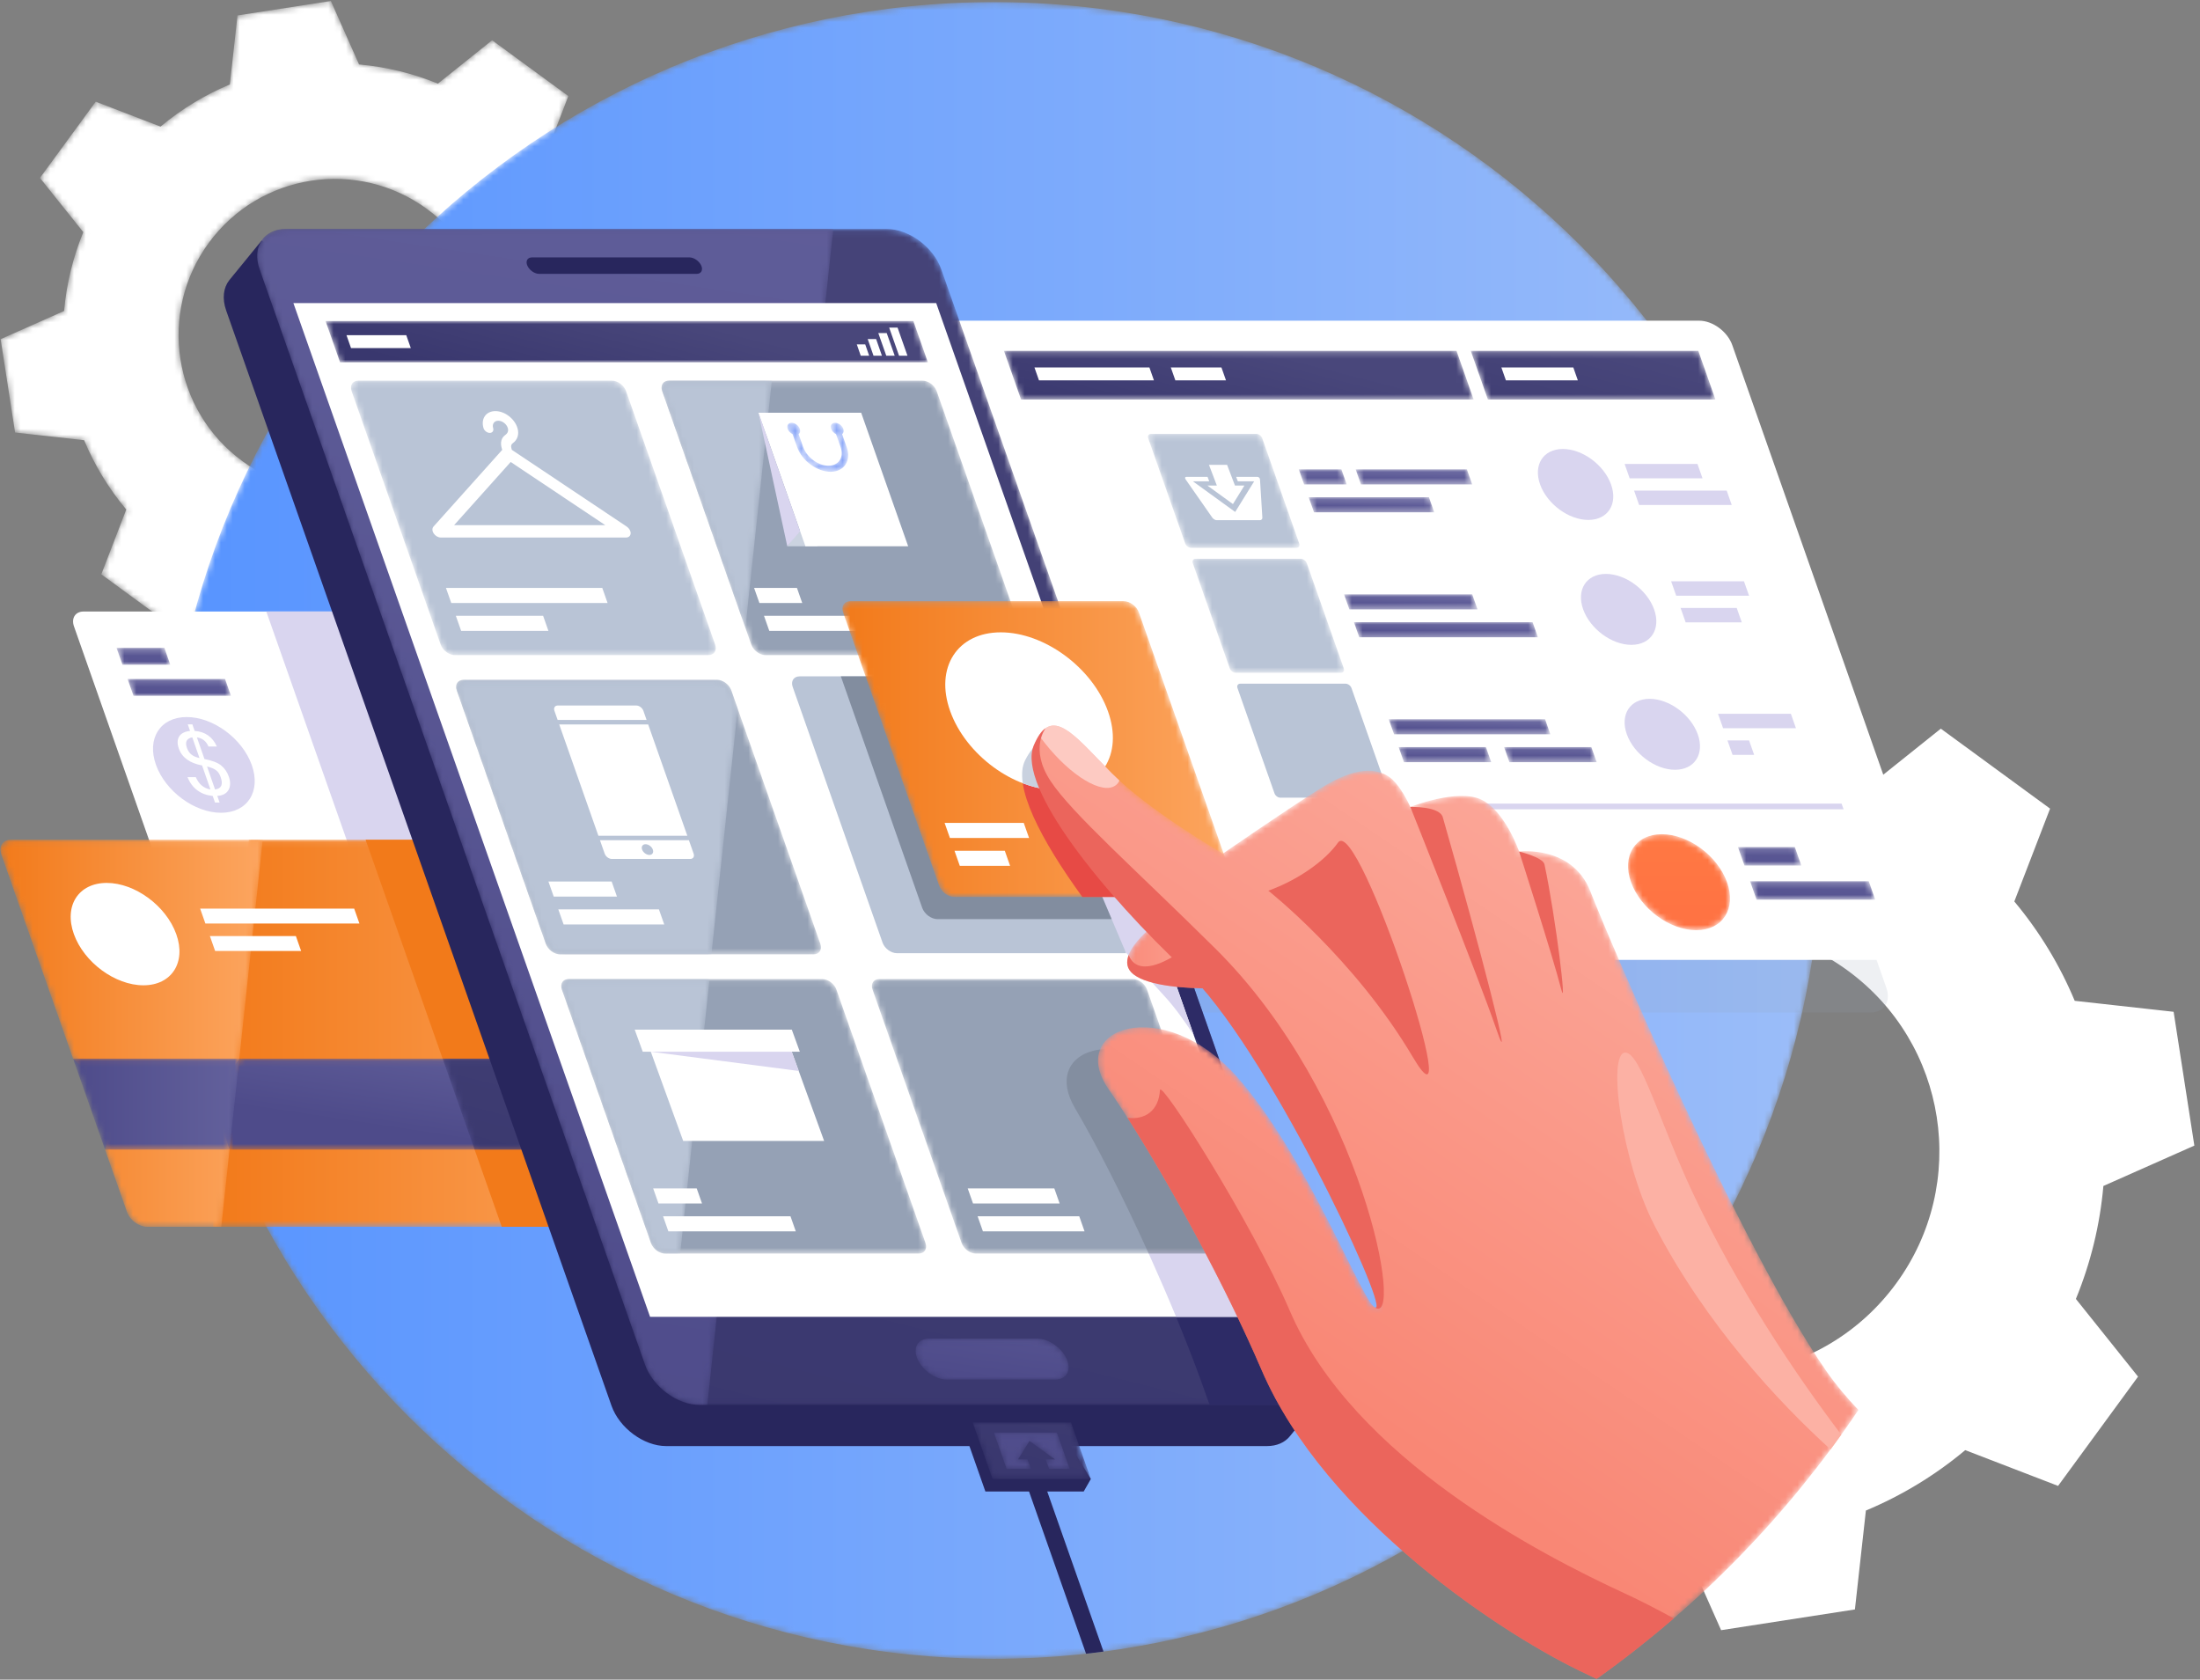
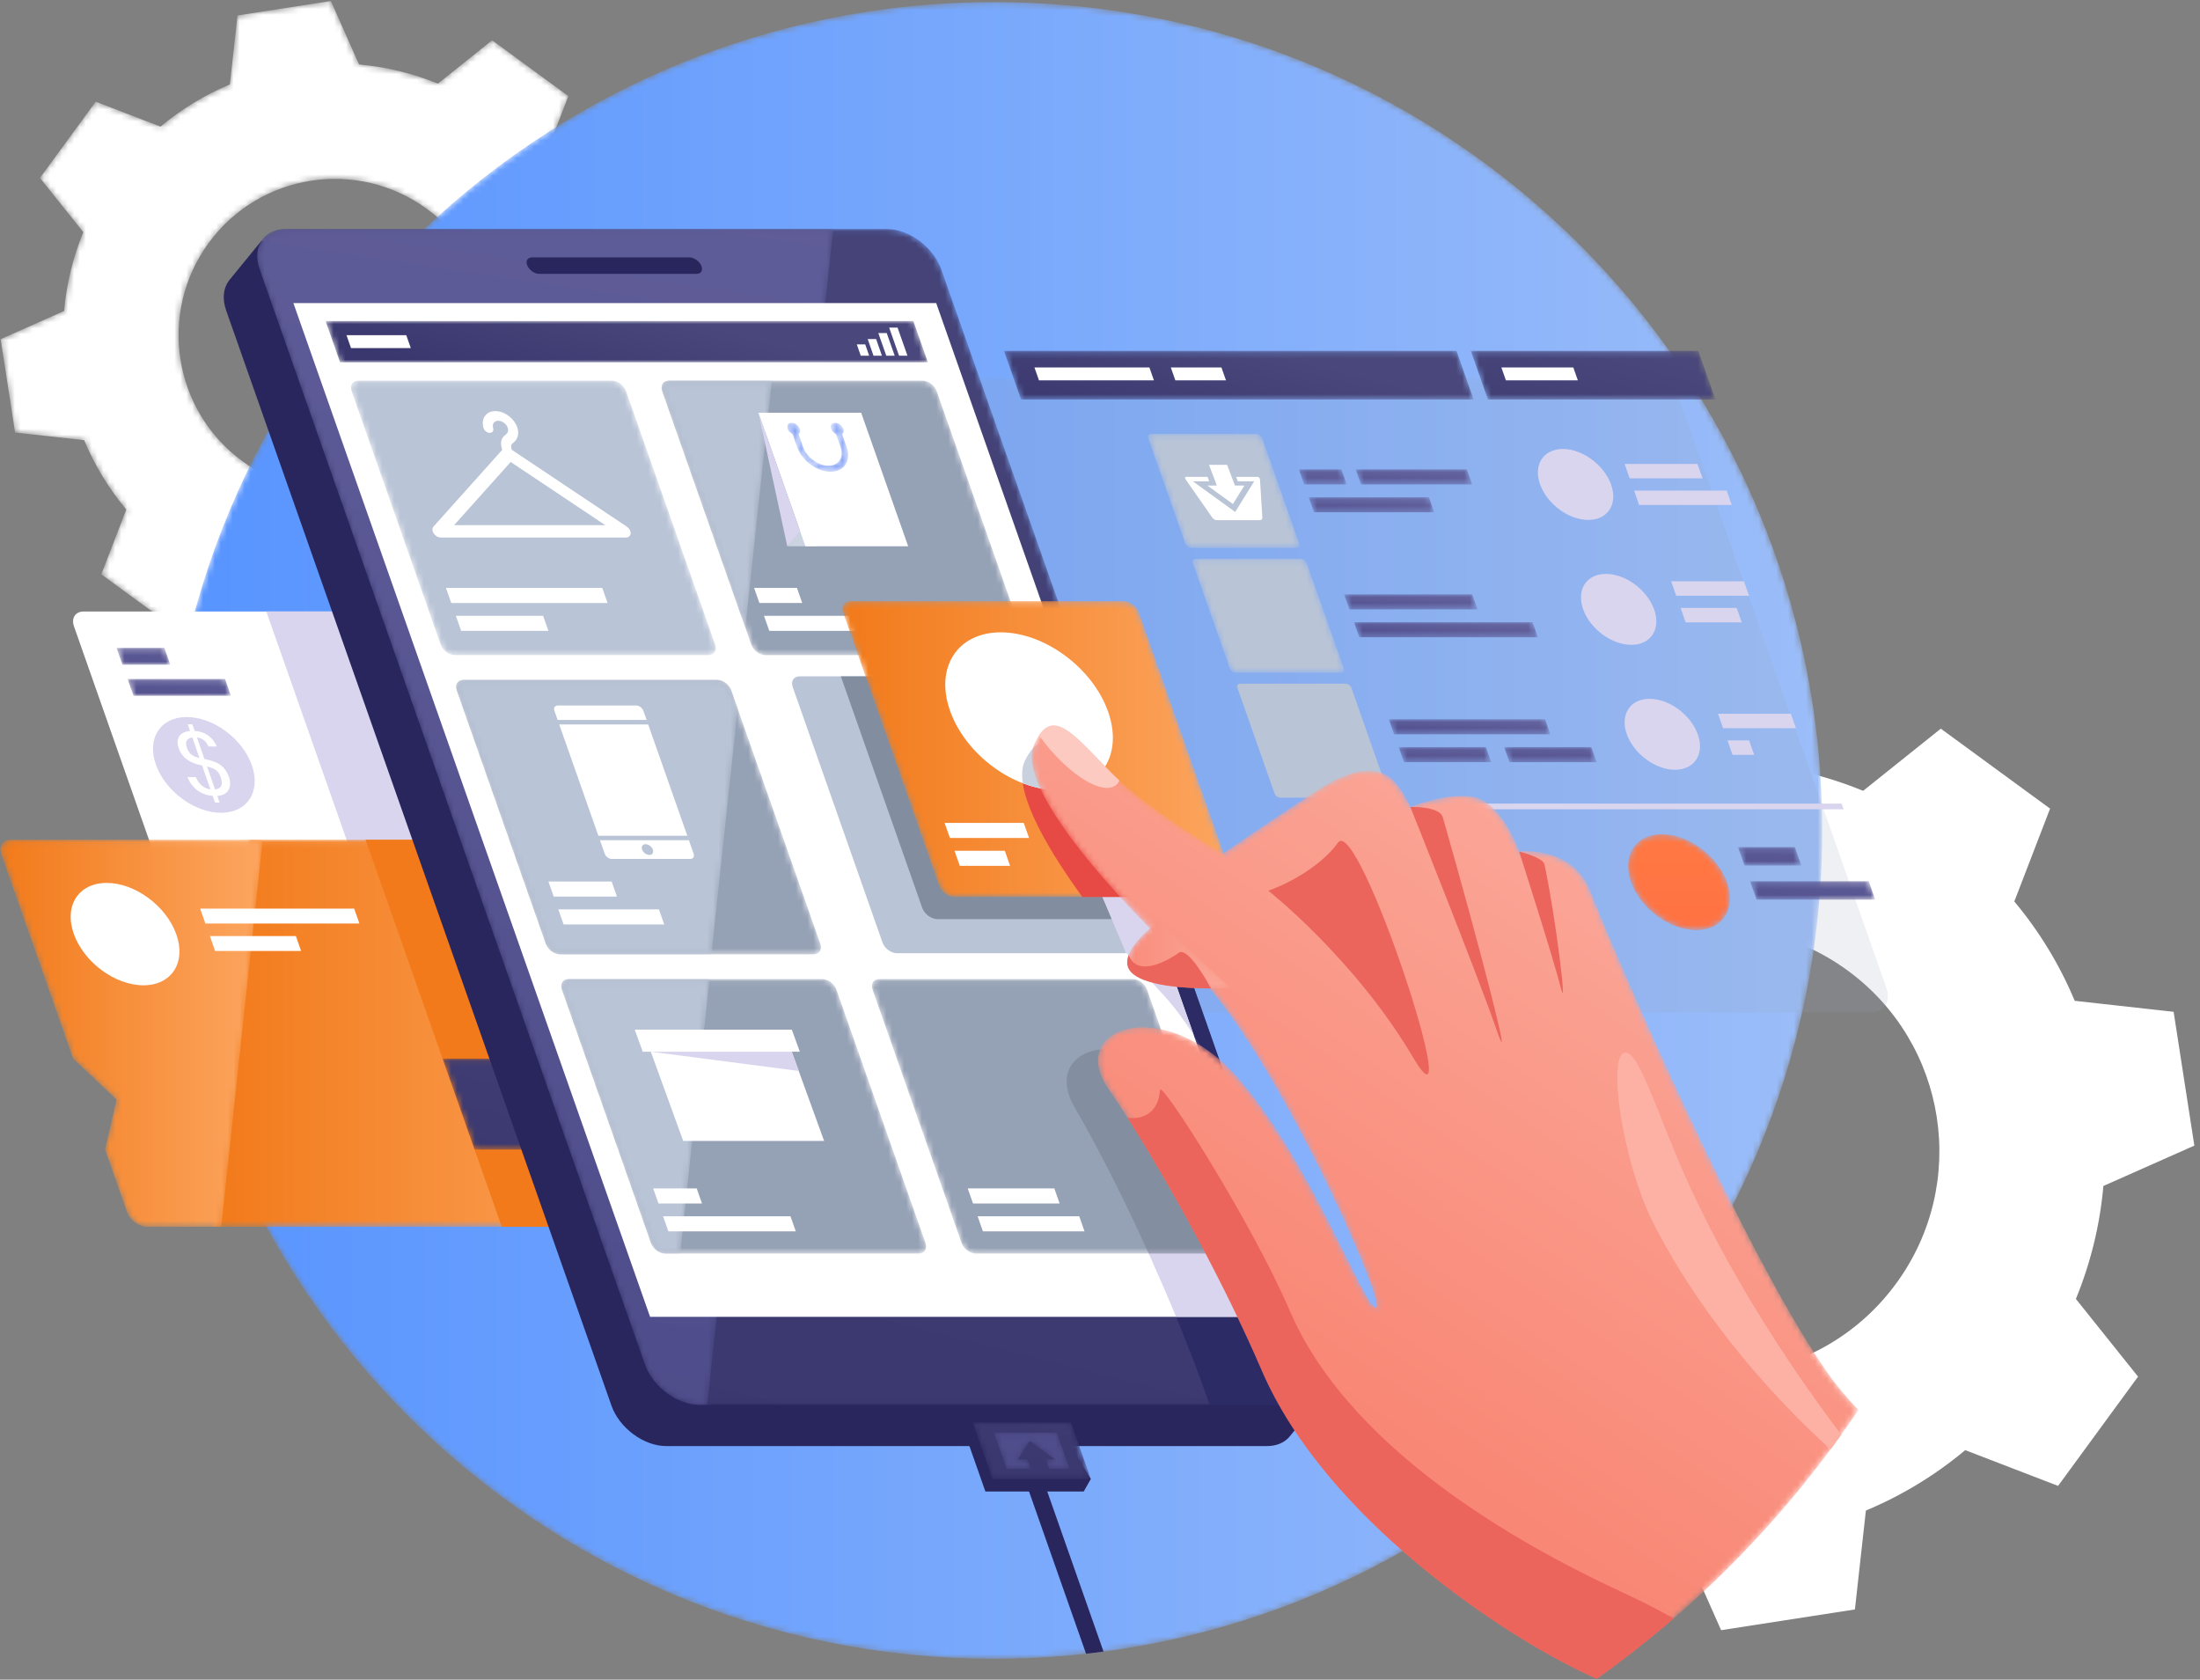
<svg xmlns="http://www.w3.org/2000/svg" xmlns:xlink="http://www.w3.org/1999/xlink" width="372" height="284" viewBox="0 0 372 284">
  <rect x="0" y="0" width="372" height="284" fill="#808080" stroke="none" />
  <defs>
    <path id="gnfii4ppta" d="M41.016 77.997c-11.776-8.617-14.337-25.15-5.72-36.926 8.618-11.777 25.15-14.337 36.927-5.72 11.776 8.618 14.337 25.15 5.72 36.927-8.618 11.776-25.15 14.337-36.927 5.72zM97.05 96.164l9.435-12.894-7.335-9.167c1.77-4.313 2.846-8.808 3.246-13.33l10.733-4.765-2.446-15.79-11.67-1.295c-1.75-4.19-4.135-8.148-7.128-11.723l4.219-10.957-12.894-9.435-9.167 7.336c-4.313-1.771-8.807-2.847-13.33-3.247L55.95.164 40.16 2.61l-1.294 11.67c-4.19 1.75-8.148 4.135-11.723 7.128L16.185 17.19 6.75 30.083l7.335 9.167c-1.77 4.313-2.846 8.807-3.246 13.33L.106 57.345l2.446 15.79 11.67 1.294c1.75 4.19 4.135 8.149 7.128 11.724l-4.22 10.956 12.895 9.436 9.167-7.336c4.312 1.77 8.807 2.846 13.33 3.247l4.764 10.732 15.79-2.445 1.295-11.671c4.19-1.75 8.148-4.135 11.723-7.128l10.957 4.22z" />
    <path id="zrvgcc38rc" d="M280.27 140.21c0 77.354-62.708 140.062-140.063 140.062-77.353 0-140.06-62.708-140.06-140.062C.147 62.856 62.854.149 140.207.149c77.355 0 140.063 62.707 140.063 140.06" />
    <path id="zw8mch1xzf" d="M189.84 104.026c.804 2.283-.398 4.134-2.68 4.134H41.08c-2.286 0-4.788-1.851-5.59-4.134L.41 4.22C-.391 1.937.81.086 3.093.086h146.08c2.285 0 4.788 1.85 5.589 4.135l35.08 99.805" />
    <path id="grf28ws79h" d="M78.953 63.023c.486 1.382-.24 2.504-1.624 2.504H.013L6.095.082h48.231c1.384 0 2.899 1.12 3.385 2.504l21.242 60.437" />
    <path id="7k4s7axj1k" d="M44.429.082H1.85C.467.082-.26 1.202.226 2.586l12.13 34.51 7.348 6.925-1.945 8.449 3.71 10.553c.485 1.382 2 2.504 3.384 2.504h12.565L44.428.082" />
    <path id="a51i29qben" d="M69.841 0.098L4.481 0.098 0.013 7.022 2.834 15.471 75.244 15.471 69.841 0.098" />
    <path id="t08kpvnivq" d="M26.619 15.471L28.266 0.098 0.158 0.098 5.562 15.471 26.619 15.471" />
    <path id="j5jsd14att" d="M5.438 15.471L36.415 15.471 31.012 0.098 0.029 0.098 5.438 15.471" />
    <path id="ilpvnnlvsw" d="M181.016 192.09c1.325 3.77-.655 6.826-4.426 6.826H74.99c-3.77 0-7.902-3.056-9.23-6.827L.609 6.917C-.72 3.147 1.262.09 5.033.09h101.598c3.771 0 7.904 3.057 9.232 6.828l65.153 185.172" />
    <path id="lon7sclauz" d="M5.033.09C1.262.09-.719 3.145.608 6.916L65.76 192.09c1.327 3.771 5.459 6.827 9.23 6.827h1.313L97.603.089H5.033" />
    <path id="xdwickp1nC" d="M2.61 6.972L102.004 6.972 99.552 0.003 0.159 0.003 2.61 6.972" />
    <path id="g7crusv42F" d="M2.905 8.4L79.433 8.4 76.536 0.168 0.008 0.168 2.905 8.4" />
    <path id="3ikmd67dqI" d="M2.964 8.4L41.441 8.4 38.546 0.168 0.067 0.168 2.964 8.4" />
    <path id="6kilrw3u6L" d="M61.77 44.754c.344.981-.17 1.776-1.152 1.776h-42.86c-.98 0-2.055-.795-2.4-1.776L.295 1.894C-.05.915.464.12 1.446.12h42.86c.98 0 2.055.795 2.4 1.776l15.065 42.86" />
    <path id="7h2xulk12N" d="M61.638 44.754c.346.981-.17 1.776-1.15 1.776h-42.86c-.98 0-2.056-.795-2.401-1.776L.163 1.894C-.182.915.333.12 1.315.12h42.858c.982 0 2.056.795 2.401 1.776l15.064 42.86" />
    <path id="zpyikqt7zP" d="M18.703.119H1.315C.334.119-.182.914.163 1.895l14.063 40.011L18.703.12" />
    <path id="r0c4cwhpiR" d="M61.663 44.727c.343.98-.171 1.775-1.153 1.775H17.651c-.98 0-2.055-.795-2.4-1.775L.187 1.867C-.158.886.357.09 1.338.09h42.86c.982 0 2.055.795 2.4 1.776l15.065 42.86" />
    <path id="s8g6eo5nwT" d="M1.19 3.018L9.281 3.018 8.279 0.169 0.188 0.169 1.19 3.018" />
    <path id="gp0h6trryW" d="M1.025 2.995L17.507 2.995 16.505 0.146 0.023 0.146 1.025 2.995" />
    <path id="ryp1v94kiZ" d="M66.511 48.306c.372 1.057-.183 1.914-1.24 1.914h-46.19c-1.057 0-2.216-.857-2.588-1.914L.258 2.116C-.114 1.059.443.202 1.5.202h46.19c1.058 0 2.216.857 2.586 1.914l16.235 46.19" />
    <path id="lmtf096w1ac" d="M25.745 18.709c.142.407-.071.738-.48.738h-17.8c-.407 0-.854-.33-.996-.738L.21.909C.07.5.283.17.691.17h17.8c.407 0 .854.33.997.737l6.257 17.801" />
    <path id="jssp6wyvqae" d="M25.76 18.69c.142.406-.072.736-.48.736H7.48c-.407 0-.855-.33-.997-.737L.226.89C.083.48.296.15.703.15h17.803c.406 0 .854.33.996.737l6.257 17.801" />
    <path id="usvx3h5k1ag" d="M61.758 44.698c.346.982-.17 1.777-1.152 1.777h-42.86c-.98 0-2.054-.795-2.399-1.777L.283 1.839C-.062.859.453.063 1.434.063h42.86c.981 0 2.055.795 2.4 1.776l15.064 42.859" />
    <path id="4887uvghcai" d="M3.367 9.577L19.988 9.577 16.629 0.02 0.008 0.02 3.367 9.577" />
    <path id="koks52i9pal" d="M1.434.063C.454.063-.062.858.283 1.839l15.064 42.859c.345.982 1.42 1.777 2.4 1.777h2.53L25.248.063H1.434" />
    <path id="3ueczle4dan" d="M61.628 44.698c.344.982-.173 1.777-1.152 1.777h-42.86c-.98 0-2.056-.795-2.4-1.777L.15 1.839C-.193.859.321.063 1.303.063h42.86c.98 0 2.056.795 2.4 1.776l15.065 42.859" />
    <path id="zlkvzq6acap" d="M16.764 8.282c1.606 4.48-.724 8.113-5.207 8.113-4.48 0-9.414-3.633-11.02-8.113C-1.07 3.8 1.26.168 5.74.168c4.483 0 9.417 3.632 11.023 8.114" />
    <path id="vwlllw03ias" d="M139.813 115.818c-2.084-2.2-3.924-4.414-5.459-6.627-14.651-21.125-36.784-73.109-39.847-81.022-3.064-7.912-12.062-6.772-12.062-6.772s-2.378-6.882-6.407-8.791c-4.03-1.91-11.987 1.25-11.987 1.25S62.354 10 60.382 8.711c-1.976-1.288-5.312-1.93-11.685 2.1-6.373 4.028-16.34 10.934-16.34 10.934s-12.453-7.191-18.81-13.61C7.192 1.717 3.375-3.615.39 3.428c-2.984 7.044 13.072 25.124 26.587 37.753 13.517 12.63 33.061 56.761 31.268 57.322-1.793.56-11.266-25.307-23.62-39.15-12.354-13.841-28.858-8.269-21.608 2.214 7.251 10.484 18.654 30.657 25.89 47.508 10.78 25.108 41.115 45.02 55.03 51.447.523.242 1.058.504 1.602.779 17.362-12.354 32.38-27.78 44.274-45.483" />
    <path id="eiealgvugav" d="M5.414.087s-8.158 5.881-4.235 8.934c3.926 3.053 16.412 2.306 16.412 2.306L5.414.087" />
    <path id="josoc10csay" d="M25.67 3.535c.833 1.911-.04 3.462-1.952 3.462H5.412c-1.913 0-4.14-1.55-4.973-3.462C-.394 1.622.48.073 2.391.073h18.308c1.911 0 4.137 1.55 4.97 3.462" />
    <path id="r4bw0cilnaB" d="M0.955 2.629L8.158 2.629 7.262 0.078 0.059 0.078 0.955 2.629" />
    <path id="9vkvh4s13aE" d="M1.016 2.629L19.827 2.629 18.931 0.078 0.12 0.078 1.016 2.629" />
    <path id="yeop7o0niaH" d="M1.002 2.665L21.336 2.665 20.439 0.115 0.104 0.115 1.002 2.665" />
    <path id="ggt1od5p3aK" d="M1.086 2.609L22.759 2.609 21.86 0.059 0.187 0.059 1.086 2.609" />
    <path id="zpwp6dckyaN" d="M0.929 2.645L31.134 2.645 30.238 0.095 0.03 0.095 0.929 2.645" />
    <path id="58ypdb1ehaQ" d="M1.212 3.231L10.831 3.231 9.734 0.108 0.114 0.108 1.212 3.231" />
    <path id="uq1x46enxaT" d="M1.226 3.306L21.293 3.306 20.195 0.184 0.128 0.184 1.226 3.306" />
    <path id="1biybyqx1aW" d="M0.919 2.589L27.351 2.589 26.454 0.039 0.02 0.039 0.919 2.589" />
    <path id="njdncua94aZ" d="M0.964 2.626L15.721 2.626 14.824 0.075 0.067 0.075 0.964 2.626" />
    <path id="ylitkt0p4bc" d="M0.907 2.626L15.664 2.626 14.765 0.075 0.008 0.075 0.907 2.626" />
    <path id="z3fr7t5i3bf" d="M47.697 4.99l-1.098-3.123C46.253.886 45.179.09 44.198.09H1.338C.358.09-.158.886.187 1.867l15.064 42.86c.345.98 1.42 1.775 2.4 1.775H43.25L47.697 4.99" />
    <path id="axu9tvdr9bh" d="M10.207 4.224l-.766-2.177c.244-.178.335-.51.201-.89C9.441.589 8.82.128 8.25.128c-.568 0-.866.46-.665 1.029.134.38.457.712.827.89l.767 2.177c.614 1.743-.307 3.162-2.05 3.162-1.744 0-3.66-1.419-4.275-3.162l-.766-2.177c.244-.178.335-.51.201-.89C2.088.589 1.466.128.9.128c-.57 0-.869.46-.667 1.029.134.38.457.712.827.89l.767 2.177c.813 2.31 3.354 4.19 5.665 4.19 2.312 0 3.53-1.88 2.716-4.19" />
    <path id="9d869ycesbk" d="M2.034.938c.179.501-.082.907-.582.907C.95 1.845.399 1.44.219.938.039.437.3.031.8.031s1.053.406 1.233.907" />
    <path id="r2q3808kebl" d="M5.812 4.639L4.216 4.639 6.156 1.512 10.472 4.639 8.876 4.639 9.484 6.235 12.946 6.235 10.793 0.108 0.138 0.108 2.291 6.235 6.418 6.235 5.812 4.639" />
    <linearGradient id="wgpp90gpid" x1="0%" x2="100%" y1="50%" y2="50%">
      <stop offset="0%" stop-color="#5794FF" />
      <stop offset="100%" stop-color="#9BBDF9" />
    </linearGradient>
    <linearGradient id="5xynb3tj5i" x1="0%" x2="98.451%" y1="50%" y2="50%">
      <stop offset="0%" stop-color="#F27A1A" />
      <stop offset="100%" stop-color="#FCA55F" />
    </linearGradient>
    <linearGradient id="qpyiwgah2l" x1="0%" x2="98.451%" y1="50%" y2="50%">
      <stop offset="0%" stop-color="#F27A1A" />
      <stop offset="100%" stop-color="#FCA55F" />
    </linearGradient>
    <linearGradient id="m74qeoctko" x1="33.774%" x2="95.352%" y1="72.932%" y2="-10.523%">
      <stop offset="0%" stop-color="#4E4B8A" />
      <stop offset="100%" stop-color="#63619C" />
    </linearGradient>
    <linearGradient id="cdh08rzt3r" x1="0%" x2="100%" y1="50%" y2="50%">
      <stop offset="0%" stop-color="#4E4B8A" />
      <stop offset="100%" stop-color="#63619C" />
    </linearGradient>
    <linearGradient id="0tj293frfu" x1="-8.878%" x2="210.178%" y1="147.804%" y2="-216.065%">
      <stop offset="0%" stop-color="#39376E" />
      <stop offset="100%" stop-color="#49477B" />
    </linearGradient>
    <linearGradient id="5w4z0i63px" x1="35.915%" x2="68.631%" y1="110.754%" y2="-30.36%">
      <stop offset="0%" stop-color="#39376E" />
      <stop offset="100%" stop-color="#49477B" />
    </linearGradient>
    <linearGradient id="8c5btf4vbA" x1="43.256%" x2="53.475%" y1="106.822%" y2="-31.532%">
      <stop offset="0%" stop-color="#4E4B8A" />
      <stop offset="100%" stop-color="#63619C" />
    </linearGradient>
    <linearGradient id="1o2o2frd7D" x1="2.661%" x2="72.731%" y1="62.734%" y2="43.885%">
      <stop offset="0%" stop-color="#39376E" />
      <stop offset="100%" stop-color="#49477B" />
    </linearGradient>
    <linearGradient id="p2dju1q8vG" x1="-16.914%" x2="72.936%" y1="77.267%" y2="40.653%">
      <stop offset="0%" stop-color="#39376E" />
      <stop offset="100%" stop-color="#49477B" />
    </linearGradient>
    <linearGradient id="r8hiqt8fzJ" x1="-87.249%" x2="85.232%" y1="157.365%" y2="22.438%">
      <stop offset="0%" stop-color="#39376E" />
      <stop offset="100%" stop-color="#49477B" />
    </linearGradient>
    <linearGradient id="stjctnn6nU" x1="-200.534%" x2="308.891%" y1="570.57%" y2="-487.929%">
      <stop offset="0%" stop-color="#4E4B8A" />
      <stop offset="100%" stop-color="#63619C" />
    </linearGradient>
    <linearGradient id="f6brku3zaX" x1="-76.635%" x2="188.313%" y1="186.841%" y2="-99.457%">
      <stop offset="0%" stop-color="#4E4B8A" />
      <stop offset="100%" stop-color="#63619C" />
    </linearGradient>
    <linearGradient id="3lokaqqioaa" x1="0%" x2="98.451%" y1="50%" y2="50%">
      <stop offset="0%" stop-color="#F27A1A" />
      <stop offset="100%" stop-color="#FCA55F" />
    </linearGradient>
    <linearGradient id="ewj49mu8jaj" x1="12.088%" x2="369.266%" y1="121.299%" y2="-550.413%">
      <stop offset="0%" stop-color="#39376E" />
      <stop offset="100%" stop-color="#49477B" />
    </linearGradient>
    <linearGradient id="k6egk9hjiaq" x1="50%" x2="50%" y1="-553.672%" y2="580.217%">
      <stop offset="0%" stop-color="#FF9D43" />
      <stop offset="100%" stop-color="#FF5243" />
    </linearGradient>
    <linearGradient id="1rqej12eoat" x1="32.096%" x2="67.196%" y1="67.332%" y2="7.811%">
      <stop offset="0%" stop-color="#F98775" />
      <stop offset="100%" stop-color="#FBA99B" />
    </linearGradient>
    <linearGradient id="1gtbdziqzaw" x1="-.001%" x2="100.002%" y1="49.999%" y2="49.999%">
      <stop offset="0%" stop-color="#F98775" />
      <stop offset="100%" stop-color="#FBA99B" />
    </linearGradient>
    <linearGradient id="lyub7a276az" x1="29.008%" x2="189.382%" y1="87.274%" y2="-197.505%">
      <stop offset="0%" stop-color="#4E4B8A" />
      <stop offset="100%" stop-color="#63619C" />
    </linearGradient>
    <linearGradient id="0aggogw58aC" x1="-303.89%" x2="208.208%" y1="789.172%" y2="-280.483%">
      <stop offset="0%" stop-color="#4E4B8A" />
      <stop offset="100%" stop-color="#63619C" />
    </linearGradient>
    <linearGradient id="58bk0kxicaF" x1="-97.174%" x2="113.287%" y1="176.341%" y2="-4.325%">
      <stop offset="0%" stop-color="#4E4B8A" />
      <stop offset="100%" stop-color="#63619C" />
    </linearGradient>
    <linearGradient id="ua3s1efc7aI" x1="-82.583%" x2="112.763%" y1="155.632%" y2="-.006%">
      <stop offset="0%" stop-color="#4E4B8A" />
      <stop offset="100%" stop-color="#63619C" />
    </linearGradient>
    <linearGradient id="ztdrb7gv6aL" x1="-64.649%" x2="119.103%" y1="135.93%" y2="-1.792%">
      <stop offset="0%" stop-color="#4E4B8A" />
      <stop offset="100%" stop-color="#63619C" />
    </linearGradient>
    <linearGradient id="a0bwj19ioaO" x1="-31.392%" x2="101.954%" y1="94.265%" y2="21.744%">
      <stop offset="0%" stop-color="#4E4B8A" />
      <stop offset="100%" stop-color="#63619C" />
    </linearGradient>
    <linearGradient id="5b8i2c81vaR" x1="-144.86%" x2="242.128%" y1="426.484%" y2="-321.215%">
      <stop offset="0%" stop-color="#4E4B8A" />
      <stop offset="100%" stop-color="#63619C" />
    </linearGradient>
    <linearGradient id="uowxio1ioaU" x1="-45.423%" x2="150.543%" y1="143.363%" y2="-48.381%">
      <stop offset="0%" stop-color="#4E4B8A" />
      <stop offset="100%" stop-color="#63619C" />
    </linearGradient>
    <linearGradient id="ylrqgdormaX" x1="-34.097%" x2="117.658%" y1="102.057%" y2="8.122%">
      <stop offset="0%" stop-color="#4E4B8A" />
      <stop offset="100%" stop-color="#63619C" />
    </linearGradient>
    <linearGradient id="xnjgurybrba" x1="-91.805%" x2="173.156%" y1="203.245%" y2="-83.085%">
      <stop offset="0%" stop-color="#4E4B8A" />
      <stop offset="100%" stop-color="#63619C" />
    </linearGradient>
    <linearGradient id="2xozc4jl5bd" x1="-94.325%" x2="170.601%" y1="205.941%" y2="-80.315%">
      <stop offset="0%" stop-color="#4E4B8A" />
      <stop offset="100%" stop-color="#63619C" />
    </linearGradient>
    <linearGradient id="a3ntkzjbibi" x1="182.318%" x2="-7.35%" y1="1166.6%" y2="-446.59%">
      <stop offset="0%" stop-color="#6882F8" />
      <stop offset="100%" stop-color="#91B0F6" />
    </linearGradient>
    <linearGradient id="x84gal756bm" x1="24.286%" x2="348.127%" y1="131.604%" y2="-895.951%">
      <stop offset="0%" stop-color="#4E4B8A" />
      <stop offset="100%" stop-color="#63619C" />
    </linearGradient>
  </defs>
  <g fill="none" fill-rule="evenodd">
    <g>
      <g>
        <g>
          <g>
            <g transform="translate(-901 -157) translate(478 157) translate(66) translate(357)">
              <mask id="ko3bkw36cb" fill="#fff">
                <use xlink:href="#gnfii4ppta" />
              </mask>
              <path fill="#FFF" d="M41.016 77.997c-11.776-8.617-14.337-25.15-5.72-36.926 8.618-11.777 25.15-14.337 36.927-5.72 11.776 8.618 14.337 25.15 5.72 36.927-8.618 11.776-25.15 14.337-36.927 5.72zM97.05 96.164l9.435-12.894-7.335-9.167c1.77-4.313 2.846-8.808 3.246-13.33l10.733-4.765-2.446-15.79-11.67-1.295c-1.75-4.19-4.135-8.148-7.128-11.723l4.219-10.957-12.894-9.435-9.167 7.336c-4.313-1.771-8.807-2.847-13.33-3.247L55.95.164 40.16 2.61l-1.294 11.67c-4.19 1.75-8.148 4.135-11.723 7.128L16.185 17.19 6.75 30.083l7.335 9.167c-1.77 4.313-2.846 8.807-3.246 13.33L.106 57.345l2.446 15.79 11.67 1.294c1.75 4.19 4.135 8.149 7.128 11.724l-4.22 10.956 12.895 9.436 9.167-7.336c4.312 1.77 8.807 2.846 13.33 3.247l4.764 10.732 15.79-2.445 1.295-11.671c4.19-1.75 8.148-4.135 11.723-7.128l10.957 4.22z" mask="url(#ko3bkw36cb)" />
            </g>
            <path fill="#FFF" d="M267.712 225.21c-16.873-12.348-20.543-36.038-8.195-52.912 12.348-16.873 36.038-20.542 52.911-8.195 16.874 12.349 20.543 36.037 8.195 52.912-12.348 16.873-36.035 20.543-52.91 8.195zm80.29 26.03l13.522-18.476-10.51-13.135c2.537-6.18 4.077-12.62 4.65-19.101l15.38-6.827-3.505-22.624-16.723-1.856c-2.506-6.003-5.924-11.675-10.213-16.798l6.046-15.699-18.476-13.52-13.134 10.511c-6.18-2.537-12.62-4.078-19.102-4.652l-6.826-15.378-22.625 3.504-1.856 16.723c-6.003 2.507-11.675 5.924-16.798 10.212l-15.698-6.045-13.521 18.476 10.512 13.134c-2.537 6.18-4.078 12.62-4.653 19.1l-15.377 6.827 3.502 22.625 16.725 1.856c2.507 6.003 5.924 11.675 10.212 16.798l-6.046 15.698 18.477 13.521 13.135-10.51c6.178 2.537 12.618 4.078 19.1 4.651l6.826 15.38 22.624-3.505 1.856-16.723c6.004-2.509 11.675-5.924 16.798-10.214l15.699 6.046z" transform="translate(-901 -157) translate(478 157) translate(66) translate(357)" />
            <g transform="translate(-901 -157) translate(478 157) translate(66) translate(357) translate(27.851 .203)">
              <mask id="6hh2x2yaye" fill="#fff">
                <use xlink:href="#zrvgcc38rc" />
              </mask>
              <path fill="url(#wgpp90gpid)" d="M140.207 280.272C62.854 280.272.147 217.564.147 140.21.147 62.856 62.854.149 140.207.149c77.355 0 140.063 62.707 140.063 140.06 0 77.355-62.708 140.063-140.063 140.063z" mask="url(#6hh2x2yaye)" />
            </g>
            <g transform="translate(-901 -157) translate(478 157) translate(66) translate(357) translate(132.14 64.037)">
              <mask id="lnjjxqiiig" fill="#fff">
                <use xlink:href="#zw8mch1xzf" />
              </mask>
              <path fill="#95A1B5" d="M186.84 103.026c.804 2.283-.398 4.134-2.68 4.134H38.08c-2.286 0-4.788-1.851-5.59-4.134L-2.59 3.22C-3.391.937-2.19-.914.093-.914h146.08c2.285 0 4.788 1.85 5.589 4.135l35.08 99.805" mask="url(#lnjjxqiiig)" opacity=".396" />
            </g>
            <path fill="#FFF" d="M127.217 166.336c.487 1.382-.24 2.504-1.625 2.504H37.134c-1.383 0-2.899-1.122-3.385-2.504L12.507 105.9c-.486-1.383.241-2.504 1.624-2.504h88.46c1.382 0 2.898 1.12 3.384 2.504l21.242 60.437" transform="translate(-901 -157) translate(478 157) translate(66) translate(357)" />
            <path fill="#D9D5EF" d="M126.202 168.84c1.383 0 2.11-1.122 1.622-2.504l-21.24-60.437c-.487-1.383-2.002-2.504-3.386-2.504h-58.17l23.026 65.445h58.148" transform="translate(-901 -157) translate(478 157) translate(66) translate(357)" />
            <g transform="translate(-901 -157) translate(478 157) translate(66) translate(357) translate(35.983 141.898)">
              <mask id="15ncjmzvij" fill="#fff">
                <use xlink:href="#grf28ws79h" />
              </mask>
              <path fill="url(#5xynb3tj5i)" d="M78.953 63.023c.486 1.382-.24 2.504-1.624 2.504H.013L6.095.082h48.231c1.384 0 2.899 1.12 3.385 2.504l21.242 60.437" mask="url(#15ncjmzvij)" />
            </g>
            <g transform="translate(-901 -157) translate(478 157) translate(66) translate(357) translate(0 141.898)">
              <mask id="ocv3e3lhbm" fill="#fff">
                <use xlink:href="#7k4s7axj1k" />
              </mask>
              <path fill="url(#qpyiwgah2l)" d="M44.429.082H1.85C.467.082-.26 1.202.226 2.586l12.13 34.51 7.348 6.925-1.945 8.449 3.71 10.553c.485 1.382 2 2.504 3.384 2.504h12.565L44.428.082" mask="url(#ocv3e3lhbm)" />
            </g>
-             <path fill="#FFF" d="M327.995 158.164c.805 2.283-.397 4.135-2.682 4.135h-146.08c-2.283 0-4.785-1.852-5.588-4.135l-35.08-99.805c-.802-2.284.398-4.135 2.683-4.135h146.078c2.285 0 4.787 1.85 5.59 4.135l35.079 99.805" transform="translate(-901 -157) translate(478 157) translate(66) translate(357)" />
            <path fill="#F27A1A" d="M113.311 207.426c1.385 0 2.11-1.122 1.625-2.505l-21.242-60.436c-.486-1.384-2.002-2.505-3.385-2.505H61.816l23.027 65.446h28.468" transform="translate(-901 -157) translate(478 157) translate(66) translate(357)" />
            <g transform="translate(-901 -157) translate(478 157) translate(66) translate(357) translate(35.983 178.898)">
              <mask id="y1di72zlup" fill="#fff">
                <use xlink:href="#a51i29qben" />
              </mask>
-               <path fill="url(#m74qeoctko)" d="M69.841 0.098L4.481 0.098 0.013 7.022 2.834 15.471 75.244 15.471 69.841 0.098" mask="url(#y1di72zlup)" />
            </g>
            <g transform="translate(-901 -157) translate(478 157) translate(66) translate(357) translate(12.198 178.898)">
              <mask id="zj75x4yais" fill="#fff">
                <use xlink:href="#t08kpvnivq" />
              </mask>
-               <path fill="url(#cdh08rzt3r)" d="M26.619 15.471L28.266 0.098 0.158 0.098 5.562 15.471 26.619 15.471" mask="url(#zj75x4yais)" />
            </g>
            <g transform="translate(-901 -157) translate(478 157) translate(66) translate(357) translate(74.812 178.898)">
              <mask id="1vcu5o8lnv" fill="#fff">
                <use xlink:href="#j5jsd14att" />
              </mask>
              <path fill="url(#0tj293frfu)" d="M5.438 15.471L36.415 15.471 31.012 0.098 0.029 0.098 5.438 15.471" mask="url(#1vcu5o8lnv)" />
            </g>
            <path fill="#28265D" d="M223.604 236.074l-5.396.345-64.71-183.912c-1.325-3.77-5.458-6.828-9.23-6.828H50.367l.315-.384-6.438-4.627-5.49 6.723c-.975 1.25-1.226 3.079-.509 5.116l65.153 185.173c1.327 3.77 5.46 6.826 9.23 6.826h101.599c1.697 0 3.031-.62 3.864-1.644l5.514-6.788" transform="translate(-901 -157) translate(478 157) translate(66) translate(357)" />
            <g transform="translate(-901 -157) translate(478 157) translate(66) translate(357) translate(43.301 38.626)">
              <mask id="s4wovj9qjy" fill="#fff">
                <use xlink:href="#ilpvnnlvsw" />
              </mask>
              <path fill="url(#5w4z0i63px)" d="M181.016 192.09c1.325 3.77-.655 6.826-4.426 6.826H74.99c-3.77 0-7.902-3.056-9.23-6.827L.609 6.917C-.72 3.147 1.262.09 5.033.09h101.598c3.771 0 7.904 3.057 9.232 6.828l65.153 185.172" mask="url(#s4wovj9qjy)" />
            </g>
            <g transform="translate(-901 -157) translate(478 157) translate(66) translate(357) translate(43.301 38.626)">
              <mask id="mpt4m5qsjB" fill="#fff">
                <use xlink:href="#lon7sclauz" />
              </mask>
              <path fill="url(#8c5btf4vbA)" d="M5.033.09C1.262.09-.719 3.145.608 6.916L65.76 192.09c1.327 3.771 5.459 6.827 9.23 6.827h1.313L97.603.089H5.033" mask="url(#mpt4m5qsjB)" />
            </g>
            <path fill="#2D2B66" d="M209.654 189.044l-17.134-48.695c-2.344-2.01-4.627-4.156-6.375-6.197-5.881-6.856-9.307-12.448-12.79-5.636-3.48 6.811 10.891 26.266 23.469 39.83 4.102 4.424 8.64 12.204 12.83 20.698M221.211 221.888c-3.562-8.502-9.703-24.763-17.71-35.141-11.332-14.69-28.19-10.313-21.708.663 6.48 10.975 16.411 31.912 22.42 49.237.104.299.214.598.324.895h15.355c3.77 0 5.75-3.056 4.425-6.827l-3.106-8.827" transform="translate(-901 -157) translate(478 157) translate(66) translate(357)" />
            <path fill="#FFF" d="M109.92 222.65L218.613 222.65 158.306 51.248 49.611 51.248 109.92 222.65" transform="translate(-901 -157) translate(478 157) translate(66) translate(357)" />
            <g transform="translate(-901 -157) translate(478 157) translate(66) translate(357) translate(54.889 54.28)">
              <mask id="s47utb33nE" fill="#fff">
                <use xlink:href="#xdwickp1nC" />
              </mask>
              <path fill="url(#1o2o2frd7D)" d="M2.61 6.972L102.004 6.972 99.552 0.003 0.159 0.003 2.61 6.972" mask="url(#s47utb33nE)" />
            </g>
            <g transform="translate(-901 -157) translate(478 157) translate(66) translate(357) translate(169.75 59.158)">
              <mask id="exmc6suwxH" fill="#fff">
                <use xlink:href="#g7crusv42F" />
              </mask>
              <path fill="url(#p2dju1q8vG)" d="M2.905 8.4L79.433 8.4 76.536 0.168 0.008 0.168 2.905 8.4" mask="url(#exmc6suwxH)" />
            </g>
            <g transform="translate(-901 -157) translate(478 157) translate(66) translate(357) translate(248.627 59.158)">
              <mask id="okzjax22iK" fill="#fff">
                <use xlink:href="#3ikmd67dqI" />
              </mask>
              <path fill="url(#r8hiqt8fzJ)" d="M2.964 8.4L41.441 8.4 38.546 0.168 0.067 0.168 2.964 8.4" mask="url(#okzjax22iK)" />
            </g>
            <path fill="#FFF" d="M58.588 56.676L59.355 58.857 69.464 58.857 68.696 56.676 58.588 56.676M174.915 62.129L175.682 64.31 195.12 64.31 194.354 62.129 174.915 62.129M253.868 62.129L254.634 64.31 266.799 64.31 266.033 62.129 253.868 62.129M197.973 62.129L198.741 64.31 207.304 64.31 206.535 62.129 197.973 62.129M151.772 55.394L150.351 55.394 152.02 60.14 153.443 60.14 151.772 55.394M149.937 56.319L148.513 56.319 149.861 60.14 151.284 60.14 149.937 56.319M148.146 57.332L146.722 57.332 147.702 60.14 149.123 60.14 148.146 57.332M146.302 58.23L144.879 58.23 145.541 60.14 146.964 60.14 146.302 58.23" transform="translate(-901 -157) translate(478 157) translate(66) translate(357)" />
            <path fill="#D9D5EF" d="M208.853 194.907c-1.675-2.927-3.46-5.709-5.353-8.16-11.331-14.69-28.188-10.313-21.707.663 4.795 8.123 11.484 21.705 17.072 35.24h19.748l-9.76-27.743M201.855 175.02l-13.571-38.568c-.77-.773-1.49-1.544-2.139-2.3-5.881-6.856-9.307-12.448-12.79-5.636-3.48 6.811 10.891 26.266 23.469 39.83 1.624 1.752 3.318 4.032 5.031 6.673" transform="translate(-901 -157) translate(478 157) translate(66) translate(357)" />
            <path fill="#B9C4D6" d="M149.231 159.378c.348.989 1.431 1.79 2.421 1.79h38.764l-19.861-46.806H135.2c-.988 0-1.509.802-1.16 1.791l15.191 43.225" transform="translate(-901 -157) translate(478 157) translate(66) translate(357)" />
            <g transform="translate(-901 -157) translate(478 157) translate(66) translate(357) translate(59.158 64.24)">
              <mask id="qc7k2kv7zM" fill="#fff">
                <use xlink:href="#6kilrw3u6L" />
              </mask>
              <path fill="#B9C4D6" d="M61.77 44.754c.344.981-.17 1.776-1.152 1.776h-42.86c-.98 0-2.055-.795-2.4-1.776L.295 1.894C-.05.915.464.12 1.446.12h42.86c.98 0 2.055.795 2.4 1.776l15.065 42.86" mask="url(#qc7k2kv7zM)" />
            </g>
            <g transform="translate(-901 -157) translate(478 157) translate(66) translate(357) translate(111.811 64.24)">
              <mask id="k8s934chiO" fill="#fff">
                <use xlink:href="#7h2xulk12N" />
              </mask>
              <path fill="#95A1B5" d="M61.638 44.754c.346.981-.17 1.776-1.15 1.776h-42.86c-.98 0-2.056-.795-2.401-1.776L.163 1.894C-.182.915.333.12 1.315.12h42.858c.982 0 2.056.795 2.401 1.776l15.064 42.86" mask="url(#k8s934chiO)" />
            </g>
            <g transform="translate(-901 -157) translate(478 157) translate(66) translate(357) translate(111.811 64.24)">
              <mask id="f10ln2ctyQ" fill="#fff">
                <use xlink:href="#zpyikqt7zP" />
              </mask>
              <path fill="#B9C4D6" d="M18.703.119H1.315C.334.119-.182.914.163 1.895l14.063 40.011L18.703.12" mask="url(#f10ln2ctyQ)" />
            </g>
            <g transform="translate(-901 -157) translate(478 157) translate(66) translate(357) translate(77.048 114.86)">
              <mask id="55e6wnpenS" fill="#fff">
                <use xlink:href="#r0c4cwhpiR" />
              </mask>
              <path fill="#95A1B5" d="M61.663 44.727c.343.98-.171 1.775-1.153 1.775H17.651c-.98 0-2.055-.795-2.4-1.775L.187 1.867C-.158.886.357.09 1.338.09h42.86c.982 0 2.055.795 2.4 1.776l15.065 42.86" mask="url(#55e6wnpenS)" />
            </g>
            <path fill="#FFF" d="M128.408 101.955L135.651 101.955 134.755 99.404 127.509 99.404 128.408 101.955M130.079 106.667L144.836 106.667 143.939 104.117 129.182 104.117 130.079 106.667" transform="translate(-901 -157) translate(478 157) translate(66) translate(357)" />
            <g transform="translate(-901 -157) translate(478 157) translate(66) translate(357) translate(19.516 109.372)">
              <mask id="vqz0htpovV" fill="#fff">
                <use xlink:href="#s8g6eo5nwT" />
              </mask>
              <path fill="url(#stjctnn6nU)" d="M1.19 3.018L9.281 3.018 8.279 0.169 0.188 0.169 1.19 3.018" mask="url(#vqz0htpovV)" />
            </g>
            <g transform="translate(-901 -157) translate(478 157) translate(66) translate(357) translate(21.549 114.657)">
              <mask id="fqz721rk4Y" fill="#fff">
                <use xlink:href="#gp0h6trryW" />
              </mask>
              <path fill="url(#f6brku3zaX)" d="M1.025 2.995L17.507 2.995 16.505 0.146 0.023 0.146 1.025 2.995" mask="url(#fqz721rk4Y)" />
            </g>
            <path fill="#828D9F" d="M170.555 114.362H142.18l13.755 39.134c.372 1.057 1.53 1.914 2.588 1.914h29.449l-17.418-41.048" transform="translate(-901 -157) translate(478 157) translate(66) translate(357)" />
            <g transform="translate(-901 -157) translate(478 157) translate(66) translate(357) translate(142.305 101.443)">
              <mask id="fv4l64tjdab" fill="#fff">
                <use xlink:href="#ryp1v94kiZ" />
              </mask>
              <path fill="url(#3lokaqqioaa)" d="M66.511 48.306c.372 1.057-.183 1.914-1.24 1.914h-46.19c-1.057 0-2.216-.857-2.588-1.914L.258 2.116C-.114 1.059.443.202 1.5.202h46.19c1.058 0 2.216.857 2.586 1.914l16.235 46.19" mask="url(#fv4l64tjdab)" />
            </g>
            <g transform="translate(-901 -157) translate(478 157) translate(66) translate(357) translate(193.941 73.185)">
              <mask id="gebd05fp4ad" fill="#fff">
                <use xlink:href="#lmtf096w1ac" />
              </mask>
              <path fill="#B9C4D6" d="M25.745 18.709c.142.407-.071.738-.48.738h-17.8c-.407 0-.854-.33-.996-.738L.21.909C.07.5.283.17.691.17h17.8c.407 0 .854.33.997.737l6.257 17.801" mask="url(#gebd05fp4ad)" />
            </g>
            <g transform="translate(-901 -157) translate(478 157) translate(66) translate(357) translate(201.463 94.328)">
              <mask id="bf6xl16bpaf" fill="#fff">
                <use xlink:href="#jssp6wyvqae" />
              </mask>
              <path fill="#B9C4D6" d="M25.76 18.69c.142.406-.072.736-.48.736H7.48c-.407 0-.855-.33-.997-.737L.226.89C.083.48.296.15.703.15h17.803c.406 0 .854.33.996.737l6.257 17.801" mask="url(#bf6xl16bpaf)" />
            </g>
            <path fill="#B9C4D6" d="M234.779 134.14c.144.407-.071.737-.478.737h-17.8c-.407 0-.854-.33-.996-.738l-6.258-17.8c-.142-.407.071-.738.478-.738h17.8c.409 0 .854.33.998.738l6.256 17.8" transform="translate(-901 -157) translate(478 157) translate(66) translate(357)" />
            <g transform="translate(-901 -157) translate(478 157) translate(66) translate(357) translate(94.734 165.48)">
              <mask id="fzdm1ju3mah" fill="#fff">
                <use xlink:href="#usvx3h5k1ag" />
              </mask>
              <path fill="#95A1B5" d="M61.758 44.698c.346.982-.17 1.777-1.152 1.777h-42.86c-.98 0-2.054-.795-2.399-1.777L.283 1.839C-.062.859.453.063 1.434.063h42.86c.981 0 2.055.795 2.4 1.776l15.064 42.859" mask="url(#fzdm1ju3mah)" />
            </g>
            <path fill="#28265D" d="M166.621 252.191L183.242 252.191 184.452 250.072 179.882 242.634 163.262 242.634 166.621 252.191" transform="translate(-901 -157) translate(478 157) translate(66) translate(357)" />
            <g transform="translate(-901 -157) translate(478 157) translate(66) translate(357) translate(164.464 240.495)">
              <mask id="4if12ueqpak" fill="#fff">
                <use xlink:href="#4887uvghcai" />
              </mask>
              <path fill="url(#ewj49mu8jaj)" d="M3.367 9.577L19.988 9.577 16.629 0.02 0.008 0.02 3.367 9.577" mask="url(#4if12ueqpak)" />
            </g>
            <path fill="#28265D" d="M176.596 250.808l-2.74.964 9.786 27.843c.988-.11 1.972-.23 2.954-.36l-10-28.447" transform="translate(-901 -157) translate(478 157) translate(66) translate(357)" />
            <g transform="translate(-901 -157) translate(478 157) translate(66) translate(357) translate(94.734 165.48)">
              <mask id="wlc9dde09am" fill="#fff">
                <use xlink:href="#koks52i9pal" />
              </mask>
              <path fill="#B9C4D6" d="M1.434.063C.454.063-.062.858.283 1.839l15.064 42.859c.345.982 1.42 1.777 2.4 1.777h2.53L25.248.063H1.434" mask="url(#wlc9dde09am)" />
            </g>
            <path fill="#E74A45" d="M208.816 149.75l-1.03-2.937c-2.298 1.337-3.857 2.26-3.857 2.26s-11.905-8.064-17.784-14.92c-5.881-6.857-9.307-12.45-12.79-5.637-2.18 4.27 2.652 13.507 9.661 23.147h24.56c1.057 0 1.612-.857 1.24-1.913" transform="translate(-901 -157) translate(478 157) translate(66) translate(357)" />
            <g transform="translate(-901 -157) translate(478 157) translate(66) translate(357) translate(147.387 165.48)">
              <mask id="qy96auuteao" fill="#fff">
                <use xlink:href="#3ueczle4dan" />
              </mask>
              <path fill="#95A1B5" d="M61.628 44.698c.344.982-.173 1.777-1.152 1.777h-42.86c-.98 0-2.056-.795-2.4-1.777L.15 1.839C-.193.859.321.063 1.303.063h42.86c.98 0 2.056.795 2.4 1.776l15.065 42.859" mask="url(#qy96auuteao)" />
            </g>
            <path fill="#000" fill-opacity=".12" d="M209.015 210.178l-9.825-27.95c-10.764-9.011-23.094-4.465-17.397 5.182 3.52 5.964 8.062 14.872 12.441 24.545h13.629c.98 0 1.496-.795 1.152-1.777" transform="translate(-901 -157) translate(478 157) translate(66) translate(357)" />
            <path fill="#FFF" d="M187.342 120.253c2.64 7.364-1.19 13.335-8.556 13.335-7.365 0-15.477-5.97-18.116-13.335-2.64-7.366 1.19-13.336 8.555-13.336s15.477 5.97 18.117 13.336" transform="translate(-901 -157) translate(478 157) translate(66) translate(357)" />
            <path fill="#D9D5EF" d="M272.414 81.913c1.188 3.313-.534 5.999-3.848 5.999-3.312 0-6.96-2.686-8.148-5.999-1.187-3.312.535-5.998 3.848-5.998 3.312 0 6.961 2.686 8.148 5.998M279.696 103.036c1.188 3.313-.536 5.998-3.848 5.998-3.314 0-6.96-2.685-8.148-5.998-1.187-3.313.535-5.998 3.848-5.998 3.312 0 6.961 2.685 8.148 5.998M287.078 124.158c1.19 3.313-.535 5.999-3.848 5.999-3.312 0-6.961-2.686-8.148-5.999-1.188-3.312.536-5.998 3.848-5.998 3.314 0 6.96 2.686 8.148 5.998" transform="translate(-901 -157) translate(478 157) translate(66) translate(357)" />
            <g transform="translate(-901 -157) translate(478 157) translate(66) translate(357) translate(275.258 140.882)">
              <mask id="8011vn1u0ar" fill="#fff">
                <use xlink:href="#zlkvzq6acap" />
              </mask>
              <path fill="url(#k6egk9hjiaq)" d="M16.764 8.282c1.606 4.48-.724 8.113-5.207 8.113-4.48 0-9.414-3.633-11.02-8.113C-1.07 3.8 1.26.168 5.74.168c4.483 0 9.417 3.632 11.023 8.114" mask="url(#8011vn1u0ar)" />
            </g>
            <path fill="#FFF" d="M29.803 157.942c1.714 4.78-.773 8.655-5.553 8.655s-10.044-3.875-11.758-8.655c-1.713-4.78.773-8.656 5.553-8.656s10.045 3.875 11.758 8.656" transform="translate(-901 -157) translate(478 157) translate(66) translate(357)" />
            <path fill="#C9D1DF" d="M173.356 128.516c-.529 1.034-.64 2.363-.415 3.916 1.925.74 3.91 1.156 5.845 1.156 2.22 0 4.117-.546 5.613-1.505-4.843-5.81-7.92-9.676-11.043-3.567" transform="translate(-901 -157) translate(478 157) translate(66) translate(357)" />
            <path fill="#D9D5EF" d="M249.743 136.833L311.729 136.833 311.394 135.877 249.406 135.877 249.743 136.833" transform="translate(-901 -157) translate(478 157) translate(66) translate(357)" />
            <g transform="translate(-901 -157) translate(478 157) translate(66) translate(357) translate(174.425 122.586)">
              <mask id="lzj33acndau" fill="#fff">
                <use xlink:href="#vwlllw03ias" />
              </mask>
              <path fill="url(#1rqej12eoat)" d="M139.813 115.818c-2.084-2.2-3.924-4.414-5.459-6.627-14.651-21.125-36.784-73.109-39.847-81.022-3.064-7.912-12.062-6.772-12.062-6.772s-2.378-6.882-6.407-8.791c-4.03-1.91-11.987 1.25-11.987 1.25S62.354 10 60.382 8.711c-1.976-1.288-5.312-1.93-11.685 2.1-6.373 4.028-16.34 10.934-16.34 10.934s-12.453-7.191-18.81-13.61C7.192 1.717 3.375-3.615.39 3.428c-2.984 7.044 13.072 25.124 26.587 37.753 13.517 12.63 33.061 56.761 31.268 57.322-1.793.56-11.266-25.307-23.62-39.15-12.354-13.841-28.858-8.269-21.608 2.214 7.251 10.484 18.654 30.657 25.89 47.508 10.78 25.108 41.115 45.02 55.03 51.447.523.242 1.058.504 1.602.779 17.362-12.354 32.38-27.78 44.274-45.483" mask="url(#lzj33acndau)" />
            </g>
            <g transform="translate(-901 -157) translate(478 157) translate(66) translate(357) translate(190.485 155.722)">
              <mask id="3b7fk1g50ax" fill="#fff">
                <use xlink:href="#eiealgvugav" />
              </mask>
              <path fill="url(#1gtbdziqzaw)" d="M5.414.087s-8.158 5.881-4.235 8.934c3.926 3.053 16.412 2.306 16.412 2.306L5.414.087" mask="url(#3b7fk1g50ax)" />
            </g>
            <path fill="#EB655C" d="M274.827 269.465c-13.915-6.427-45.958-22.737-56.739-47.845-6.438-14.993-21.83-39.159-21.947-37.303-.102 1.635-.67 2.977-1.744 3.82-.99.779-2.29 1.041-3.751.854 7.103 11.128 16.444 28.134 22.685 42.67 10.781 25.108 41.116 45.02 55.032 51.447.522.241 1.057.504 1.602.778 4.515-3.212 8.87-6.633 13.053-10.246-2.95-1.61-5.727-3.039-8.19-4.175M214.466 150.604s14.62 11.523 24.433 28.129c9.645 16.32-9.17-41.189-12.657-36.263-2.154 3.045-6.668 6.272-11.776 8.134M199.327 161.098c-1.911 1.34-7.002 4.256-8.474.361-.455 1.193-.368 2.367.811 3.285 2.635 2.048 9.124 2.386 13.109 2.386 0 0-3.794-7.19-5.446-6.032M238.477 136.442s11.455 28.617 14.513 37.502c3.346 9.72-2.848-14.166-9.024-35.758-.547-1.91-5.49-1.744-5.49-1.744M256.87 143.983s5.66 17.597 7.118 23.284c1.02 3.982-.886-11.913-2.83-21.119-.25-1.185-4.287-2.165-4.287-2.165" transform="translate(-901 -157) translate(478 157) translate(66) translate(357)" />
            <path fill="#FCB1A4" d="M274.868 177.97c-3.218-.077-.606 18.639 4.922 29.293 8.66 16.694 20.998 29.88 29.74 37.81.61-.825 1.215-1.656 1.813-2.492-7.699-10.152-17.542-24.783-25.066-40.786-5.534-11.773-8.874-23.761-11.409-23.825" transform="translate(-901 -157) translate(478 157) translate(66) translate(357)" />
            <path fill="#FDCAC2" d="M176.58 125.524c4.479 5.721 9.896 8.96 12.1 7.234.258-.201.457-.464.608-.776-.46-.422-.9-.843-1.315-1.261-5.752-5.809-9.425-10.727-12.283-6.388.284.397.581.795.89 1.19" transform="translate(-901 -157) translate(478 157) translate(66) translate(357)" />
-             <path fill="#EB655C" d="M232.67 221.089c-.066.02-.146 0-.235-.053 5.086 3.666-1.775-35.739-26.975-60.696-13.615-13.483-24.23-22.819-27.83-28.298-3.6-5.48-.816-8.925-.816-8.925-.714.493-1.374 1.423-1.998 2.897-2.985 7.043 12.104 25.407 25.618 38.037 13.515 12.63 34.03 56.477 32.237 57.038" transform="translate(-901 -157) translate(478 157) translate(66) translate(357)" />
            <path fill="#28265D" d="M118.579 44.913c.335.769-.017 1.392-.785 1.392H91.166c-.769 0-1.664-.623-1.999-1.392-.335-.769.016-1.392.785-1.392h26.626c.769 0 1.665.623 2 1.392" transform="translate(-901 -157) translate(478 157) translate(66) translate(357)" />
            <g transform="translate(-901 -157) translate(478 157) translate(66) translate(357) translate(154.706 226.265)">
              <mask id="88d51dxreaA" fill="#fff">
                <use xlink:href="#josoc10csay" />
              </mask>
-               <path fill="url(#lyub7a276az)" d="M25.67 3.535c.833 1.911-.04 3.462-1.952 3.462H5.412c-1.913 0-4.14-1.55-4.973-3.462C-.394 1.622.48.073 2.391.073h18.308c1.911 0 4.137 1.55 4.97 3.462" mask="url(#88d51dxreaA)" />
            </g>
            <path fill="#FFF" d="M76.303 101.955L102.736 101.955 101.839 99.404 75.405 99.404 76.303 101.955M77.975 106.667L92.732 106.667 91.834 104.117 77.077 104.117 77.975 106.667" transform="translate(-901 -157) translate(478 157) translate(66) translate(357)" />
            <g transform="translate(-901 -157) translate(478 157) translate(66) translate(357) translate(219.556 79.284)">
              <mask id="u7hef5j20aD" fill="#fff">
                <use xlink:href="#r4bw0cilnaB" />
              </mask>
              <path fill="url(#0aggogw58aC)" d="M0.955 2.629L8.158 2.629 7.262 0.078 0.059 0.078 0.955 2.629" mask="url(#u7hef5j20aD)" />
            </g>
            <g transform="translate(-901 -157) translate(478 157) translate(66) translate(357) translate(229.111 79.284)">
              <mask id="4sc8d4q4taG" fill="#fff">
                <use xlink:href="#9vkvh4s13aE" />
              </mask>
              <path fill="url(#58bk0kxicaF)" d="M1.016 2.629L19.827 2.629 18.931 0.078 0.12 0.078 1.016 2.629" mask="url(#4sc8d4q4taG)" />
            </g>
            <g transform="translate(-901 -157) translate(478 157) translate(66) translate(357) translate(221.183 83.96)">
              <mask id="ei9hnt38daJ" fill="#fff">
                <use xlink:href="#yeop7o0niaH" />
              </mask>
              <path fill="url(#ua3s1efc7aI)" d="M1.002 2.665L21.336 2.665 20.439 0.115 0.104 0.115 1.002 2.665" mask="url(#ei9hnt38daJ)" />
            </g>
            <g transform="translate(-901 -157) translate(478 157) translate(66) translate(357) translate(227.078 100.427)">
              <mask id="n5ew9evbraM" fill="#fff">
                <use xlink:href="#ggt1od5p3aK" />
              </mask>
              <path fill="url(#ztdrb7gv6aL)" d="M1.086 2.609L22.759 2.609 21.86 0.059 0.187 0.059 1.086 2.609" mask="url(#n5ew9evbraM)" />
            </g>
            <g transform="translate(-901 -157) translate(478 157) translate(66) translate(357) translate(228.908 105.102)">
              <mask id="n99ih3nypaP" fill="#fff">
                <use xlink:href="#zpwp6dckyaN" />
              </mask>
              <path fill="url(#a0bwj19ioaO)" d="M0.929 2.645L31.134 2.645 30.238 0.095 0.03 0.095 0.929 2.645" mask="url(#n99ih3nypaP)" />
            </g>
            <g transform="translate(-901 -157) translate(478 157) translate(66) translate(357) translate(293.758 143.118)">
              <mask id="5ztsppy51aS" fill="#fff">
                <use xlink:href="#58ypdb1ehaQ" />
              </mask>
              <path fill="url(#5b8i2c81vaR)" d="M1.212 3.231L10.831 3.231 9.734 0.108 0.114 0.108 1.212 3.231" mask="url(#5ztsppy51aS)" />
            </g>
            <g transform="translate(-901 -157) translate(478 157) translate(66) translate(357) translate(295.791 148.81)">
              <mask id="m7cbjlsauaV" fill="#fff">
                <use xlink:href="#uq1x46enxaT" />
              </mask>
              <path fill="url(#uowxio1ioaU)" d="M1.226 3.306L21.293 3.306 20.195 0.184 0.128 0.184 1.226 3.306" mask="url(#m7cbjlsauaV)" />
            </g>
            <path fill="#D9D5EF" d="M275.563 80.881L287.883 80.881 287.025 78.444 274.707 78.444 275.563 80.881M277.161 85.383L292.823 85.383 291.965 82.946 276.305 82.946 277.161 85.383M291.359 123.126L303.679 123.126 302.821 120.689 290.501 120.689 291.359 123.126M292.957 127.628L296.61 127.628 295.752 125.191 292.099 125.191 292.957 127.628M283.431 100.728L295.75 100.728 294.892 98.291 282.575 98.291 283.431 100.728M285.029 105.23L294.52 105.23 293.663 102.793 284.171 102.793 285.029 105.23" transform="translate(-901 -157) translate(478 157) translate(66) translate(357)" />
            <g transform="translate(-901 -157) translate(478 157) translate(66) translate(357) translate(234.803 121.57)">
              <mask id="rxuy4zudgaY" fill="#fff">
                <use xlink:href="#1biybyqx1aW" />
              </mask>
              <path fill="url(#ylrqgdormaX)" d="M0.919 2.589L27.351 2.589 26.454 0.039 0.02 0.039 0.919 2.589" mask="url(#rxuy4zudgaY)" />
            </g>
            <g transform="translate(-901 -157) translate(478 157) translate(66) translate(357) translate(236.43 126.245)">
              <mask id="u5fcisqw9bb" fill="#fff">
                <use xlink:href="#njdncua94aZ" />
              </mask>
              <path fill="url(#xnjgurybrba)" d="M0.964 2.626L15.721 2.626 14.824 0.075 0.067 0.075 0.964 2.626" mask="url(#u5fcisqw9bb)" />
            </g>
            <g transform="translate(-901 -157) translate(478 157) translate(66) translate(357) translate(254.32 126.245)">
              <mask id="zwas7pgzpbe" fill="#fff">
                <use xlink:href="#ylitkt0p4bc" />
              </mask>
              <path fill="url(#2xozc4jl5bd)" d="M0.907 2.626L15.664 2.626 14.765 0.075 0.008 0.075 0.907 2.626" mask="url(#zwas7pgzpbe)" />
            </g>
            <path fill="#FFF" d="M34.728 156.148L60.774 156.148 59.89 153.634 33.844 153.634 34.728 156.148M36.376 160.791L50.916 160.791 50.032 158.278 35.492 158.278 36.376 160.791M111.342 203.486L118.705 203.486 117.808 200.937 110.444 200.937 111.342 203.486M113.015 208.198L134.562 208.198 133.663 205.647 112.116 205.647 113.015 208.198M164.529 203.486L179.174 203.486 178.276 200.937 163.632 200.937 164.529 203.486M166.202 208.198L183.386 208.198 182.49 205.647 165.303 205.647 166.202 208.198" transform="translate(-901 -157) translate(478 157) translate(66) translate(357)" />
            <g transform="translate(-901 -157) translate(478 157) translate(66) translate(357) translate(77.048 114.86)">
              <mask id="03n9c1nyfbg" fill="#fff">
                <use xlink:href="#z3fr7t5i3bf" />
              </mask>
              <path fill="#B9C4D6" d="M47.697 4.99l-1.098-3.123C46.253.886 45.179.09 44.198.09H1.338C.358.09-.158.886.187 1.867l15.064 42.86c.345.98 1.42 1.775 2.4 1.775H43.25L47.697 4.99" mask="url(#03n9c1nyfbg)" />
            </g>
            <path fill="#FFF" d="M93.629 151.595L104.321 151.595 103.424 149.045 92.732 149.045 93.629 151.595M95.302 156.307L112.316 156.307 111.418 153.757 94.404 153.757 95.302 156.307" transform="translate(-901 -157) translate(478 157) translate(66) translate(357)" />
            <path fill="#CBD3E0" d="M133.122 92.362L138.268 92.362 135.515 89.287 133.122 92.362" transform="translate(-901 -157) translate(478 157) translate(66) translate(357)" />
            <path fill="#FFF" d="M160.622 141.688L174.006 141.688 173.108 139.137 159.723 139.137 160.622 141.688M162.293 146.4L170.8 146.4 169.902 143.85 161.396 143.85 162.293 146.4M76.787 88.792l9.565-10.68 15.99 10.68H76.787zm29.187.244L86.551 76.063l-.063-.208c-.132-.442-.067-.717.22-.919.806-.568 1.103-1.523.793-2.554-.476-1.583-2.152-2.872-3.736-2.872-1.583 0-2.484 1.289-2.008 2.872.136.45.61.815 1.06.815.45 0 .706-.365.57-.815-.206-.685.184-1.242.869-1.242.684 0 1.41.557 1.615 1.242.193.64-.22 1.014-.405 1.145-.706.497-.916 1.302-.608 2.328l.063.208-11.62 12.973c-.253.283-.24.747.036 1.161.275.414.751.69 1.193.69h31.33c.44 0 .75-.276.777-.69.025-.414-.24-.878-.663-1.161zM153.563 92.362L136.19 92.362 128.245 69.789 145.617 69.789 153.563 92.362" transform="translate(-901 -157) translate(478 157) translate(66) translate(357)" />
            <g transform="translate(-901 -157) translate(478 157) translate(66) translate(357) translate(132.953 71.356)">
              <mask id="ou7fms9wubj" fill="#fff">
                <use xlink:href="#axu9tvdr9bh" />
              </mask>
              <path fill="url(#a3ntkzjbibi)" d="M10.207 4.224l-.766-2.177c.244-.178.335-.51.201-.89C9.441.589 8.82.128 8.25.128c-.568 0-.866.46-.665 1.029.134.38.457.712.827.89l.767 2.177c.614 1.743-.307 3.162-2.05 3.162-1.744 0-3.66-1.419-4.275-3.162l-.766-2.177c.244-.178.335-.51.201-.89C2.088.589 1.466.128.9.128c-.57 0-.869.46-.667 1.029.134.38.457.712.827.89l.767 2.177c.813 2.31 3.354 4.19 5.665 4.19 2.312 0 3.53-1.88 2.716-4.19" mask="url(#ou7fms9wubj)" />
            </g>
            <path fill="#D9D5EF" d="M128.245 69.789L133.122 92.362 135.293 89.814 128.245 69.789" transform="translate(-901 -157) translate(478 157) translate(66) translate(357)" />
            <path fill="#FFF" d="M109.6 122.489L94.56 122.489 101.182 141.31 116.222 141.31 109.6 122.489M94.293 121.731h15.04l-.546-1.554c-.174-.492-.713-.89-1.205-.89H94.324c-.492 0-.75.398-.578.89l.547 1.554M116.489 142.067l.799 2.275c.175.491-.086.89-.578.89h-13.257c-.492 0-1.031-.399-1.204-.89l-.8-2.275h15.04zm-7.333.675c-.5 0-.762.406-.582.908.18.5.731.907 1.233.907.5 0 .761-.406.582-.907-.18-.502-.732-.908-1.233-.908z" transform="translate(-901 -157) translate(478 157) translate(66) translate(357)" />
            <g transform="translate(-901 -157) translate(478 157) translate(66) translate(357) translate(108.355 142.712)" />
            <path fill="#FFF" d="M107.324 174.093L108.681 177.828 110.046 177.828 115.523 192.915 139.353 192.915 133.876 177.828 135.243 177.828 133.887 174.093 107.324 174.093" transform="translate(-901 -157) translate(478 157) translate(66) translate(357)" />
            <path fill="#D9D5EF" d="M110.046 177.828L133.876 177.828 135.058 181.081 110.046 177.828M42.566 129.333c1.602 4.47-.723 8.094-5.193 8.094s-9.393-3.624-10.996-8.094c-1.602-4.47.723-8.094 5.193-8.094s9.393 3.624 10.996 8.094" transform="translate(-901 -157) translate(478 157) translate(66) translate(357)" />
            <path fill="#FFF" d="M36.363 133.485c1.068-.14 1.388-.825.96-2.054-.09-.257-.193-.48-.31-.67-.118-.189-.265-.355-.443-.497-.179-.143-.394-.267-.645-.372-.252-.105-.557-.202-.915-.291l1.353 3.884zm-2.627-5.307l-1.221-3.505c-.959.173-1.261.767-.908 1.78.093.267.208.496.345.688.137.191.295.353.474.487.18.133.38.243.599.33.22.086.456.16.711.22zm.835.161c1.298.252 2.237.612 2.815 1.08.598.481 1.036 1.122 1.315 1.92.145.417.214.813.207 1.19-.007.375-.09.71-.249 1.005-.16.294-.398.534-.717.719-.32.184-.72.29-1.2.318l.39 1.122h-.778l-.385-1.107c-2.054-.22-3.478-1.283-4.273-3.19h1.409c.527 1.206 1.354 1.902 2.48 2.09l-1.414-4.06c-2.095-.393-3.407-1.348-3.936-2.867-.15-.43-.216-.82-.197-1.168.019-.348.113-.65.28-.904.17-.255.408-.458.717-.61.31-.152.677-.249 1.102-.29l-.389-1.116h.778l.389 1.115c1.768.126 3.02 1.005 3.757 2.636H35.25c-.386-.907-1.036-1.418-1.95-1.535l1.272 3.652zM212.595 80.63h-3.575l.286.75h2.765l-3.212 5.184-7.156-5.184h2.765l-.285-.75h-3.574c-.238 0-.297.192-.13.43l4.511 6.464c.167.238.496.431.734.431h7.325c.24 0 .42-.193.404-.431l-.4-6.463c-.014-.239-.22-.432-.458-.432" transform="translate(-901 -157) translate(478 157) translate(66) translate(357)" />
            <path fill="#FFF" d="M208.822 82.101L207.491 78.599 204.427 78.599 205.759 82.101 204.163 82.101 208.479 85.228 210.418 82.101 208.822 82.101" transform="translate(-901 -157) translate(478 157) translate(66) translate(357)" />
            <g transform="translate(-901 -157) translate(478 157) translate(66) translate(357) translate(167.92 242.122)">
              <mask id="f8sqn7g2wbn" fill="#fff">
                <use xlink:href="#r2q3808kebl" />
              </mask>
              <path fill="url(#x84gal756bm)" d="M5.812 4.639L4.216 4.639 6.156 1.512 10.472 4.639 8.876 4.639 9.484 6.235 12.946 6.235 10.793 0.108 0.138 0.108 2.291 6.235 6.418 6.235 5.812 4.639" mask="url(#f8sqn7g2wbn)" />
            </g>
          </g>
        </g>
      </g>
    </g>
  </g>
</svg>